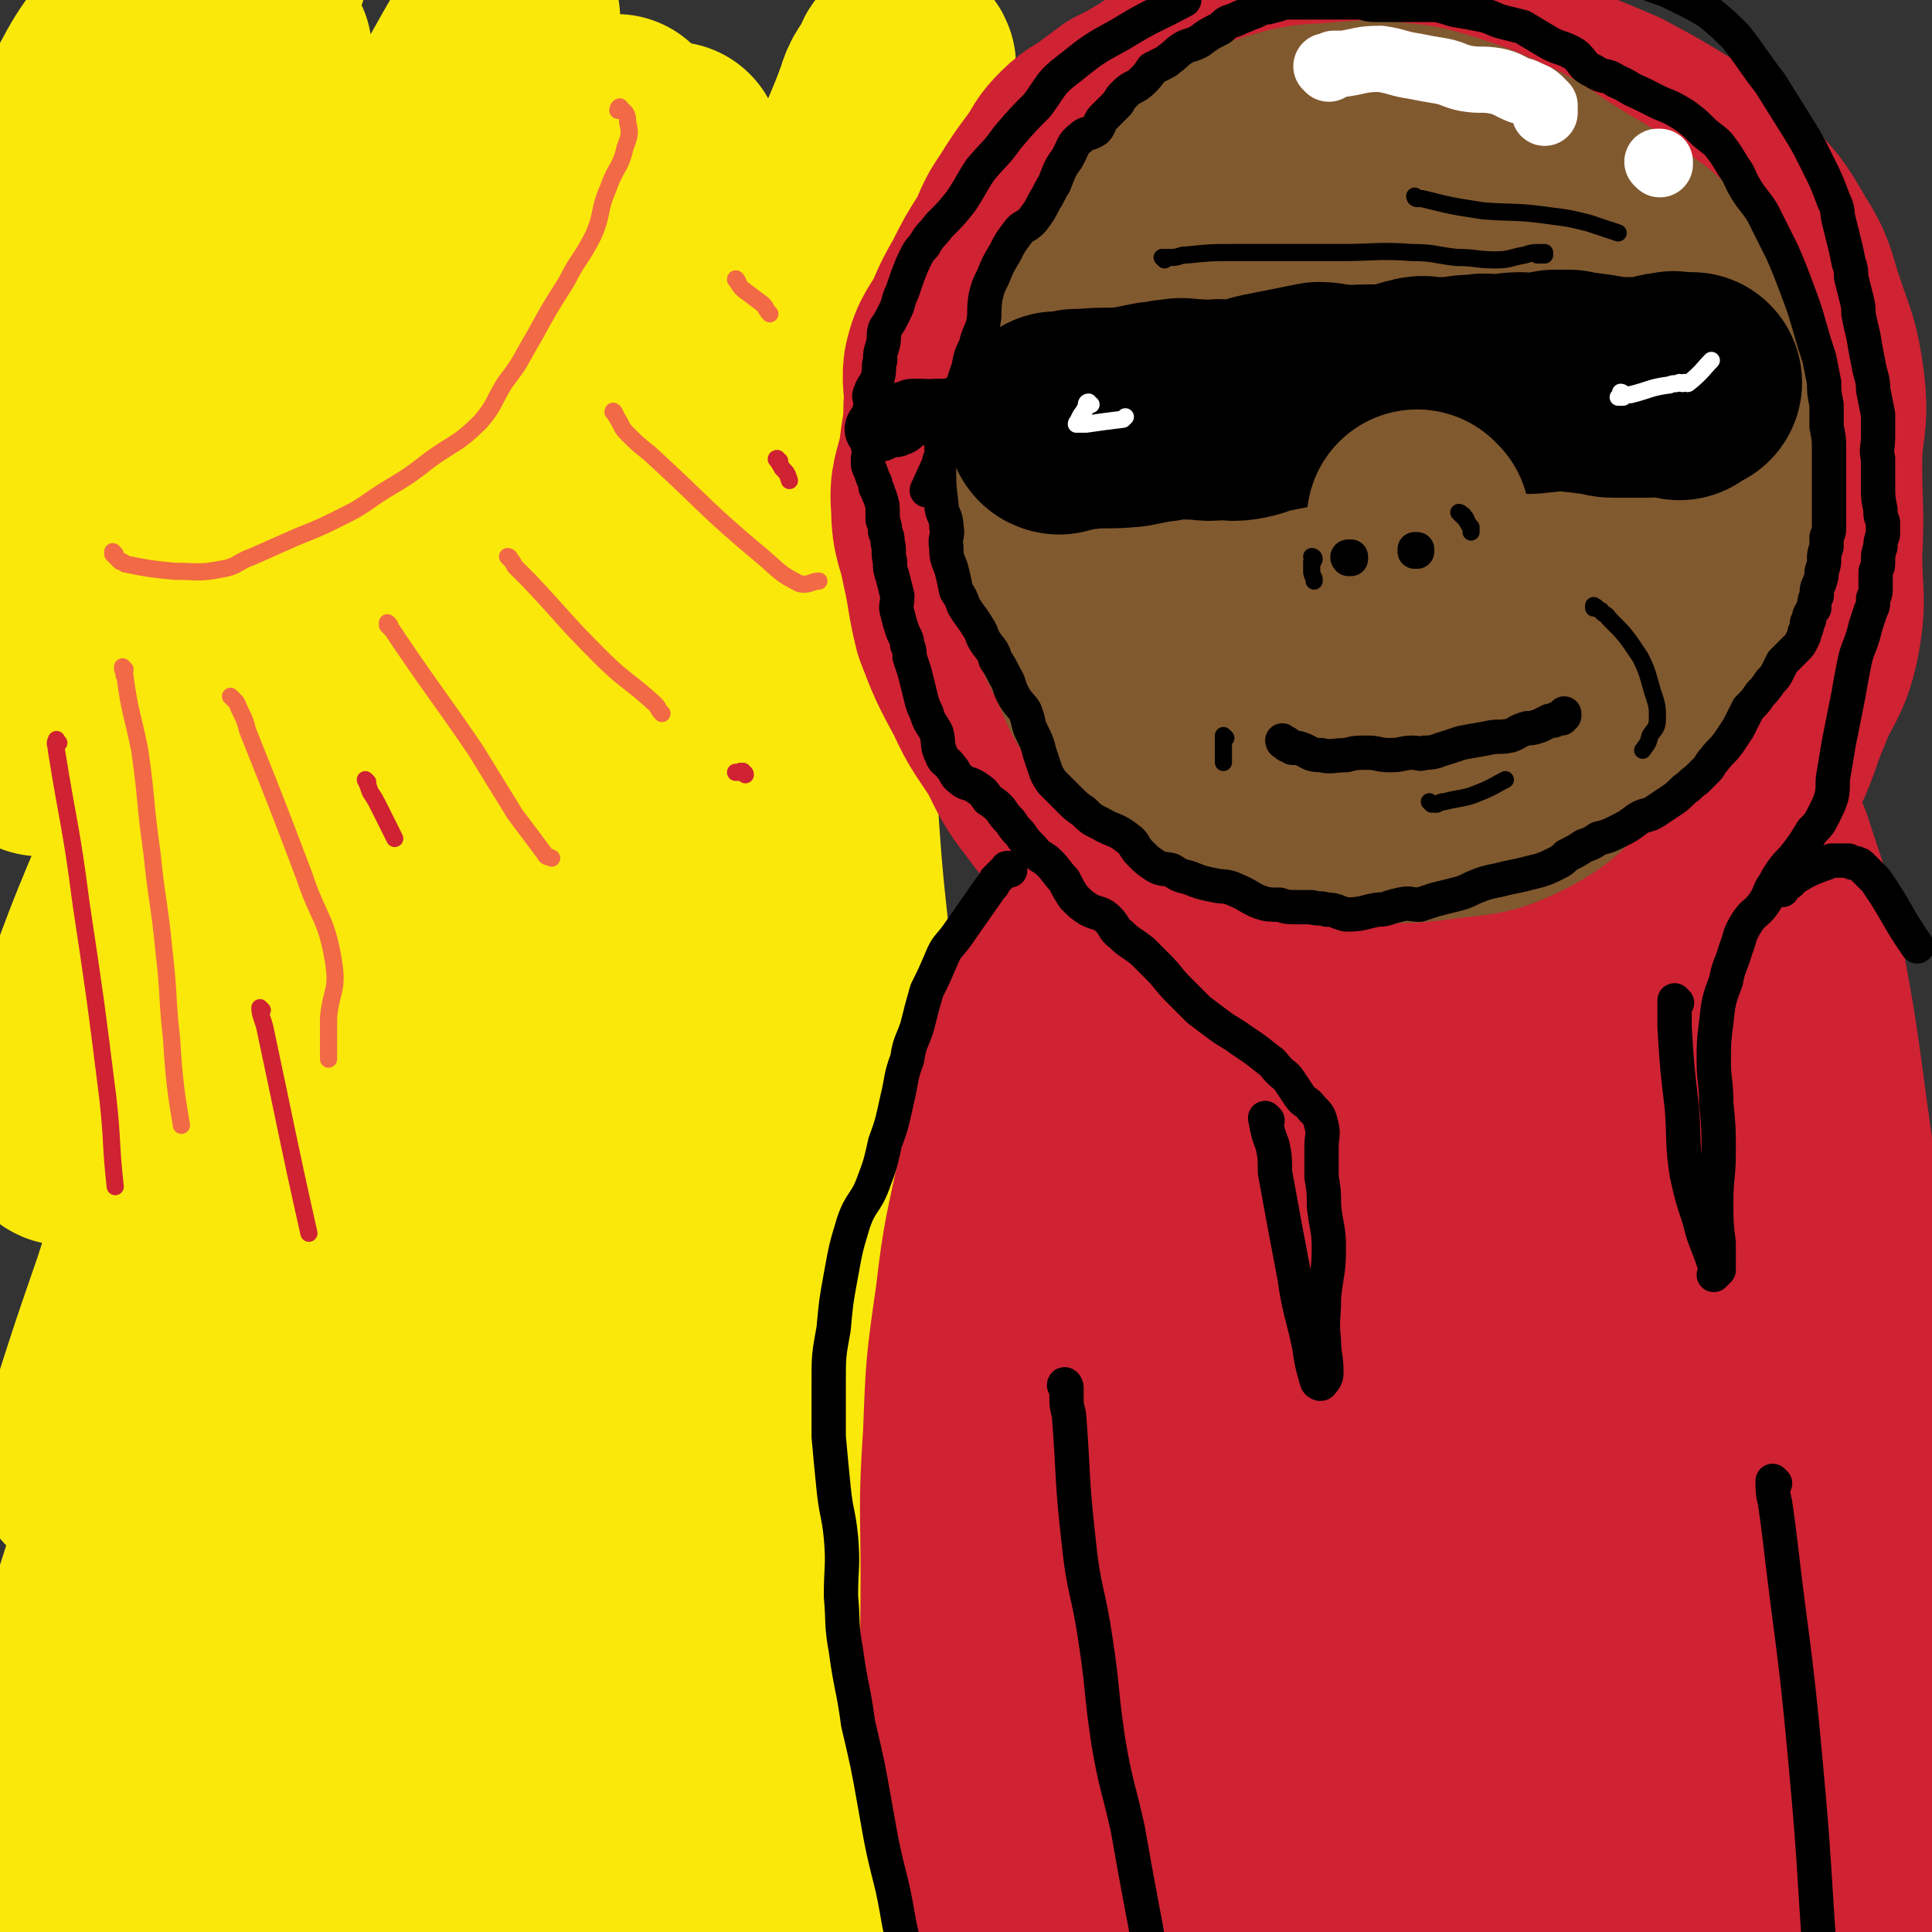
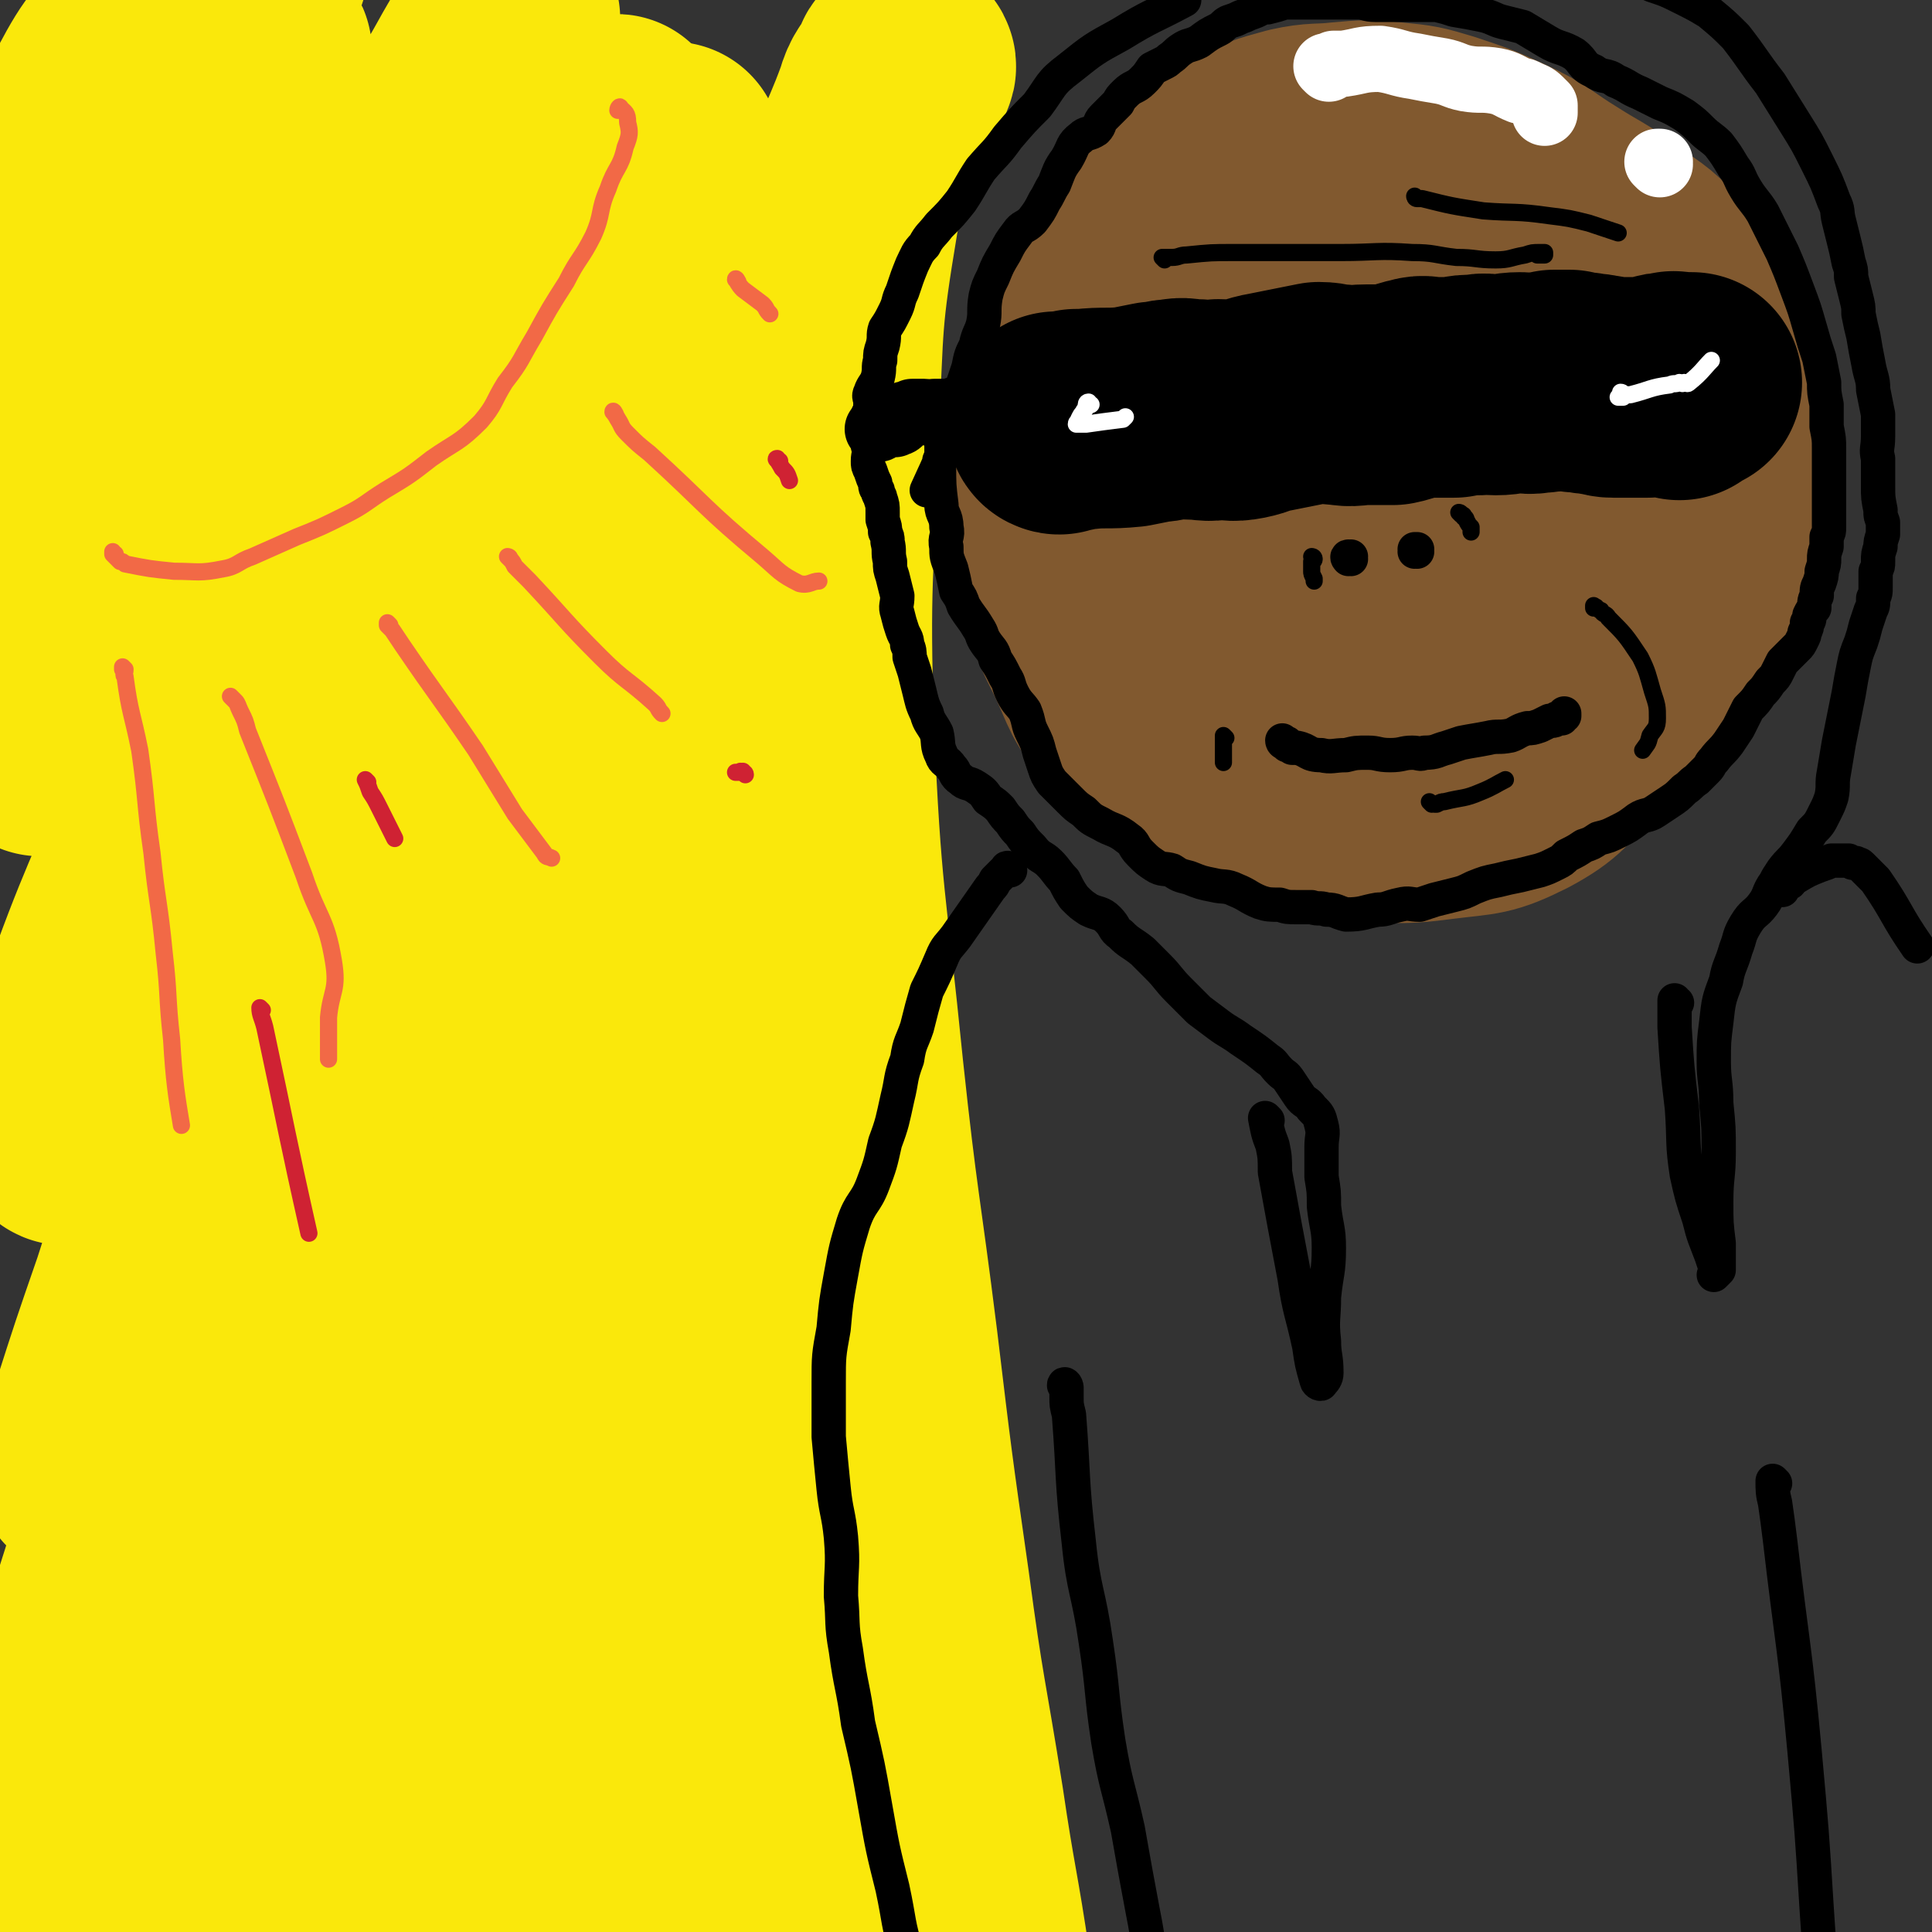
<svg xmlns="http://www.w3.org/2000/svg" viewBox="0 0 788 788" version="1.1">
  <rect x="0" y="0" width="788" height="788" fill="#333333" stroke="none" />
  <g fill="none" stroke="#FAE80B" stroke-width="90" stroke-linecap="round" stroke-linejoin="round">
    <path d="M165,138c0,0 0,0 -1,-1 0,0 0,0 0,0 -1,-1 -1,-1 -2,-2 -1,-2 -1,-2 -2,-4 -8,-8 -8,-8 -17,-15 -4,-4 -4,-4 -8,-8 " />
    <path d="M51,130c0,0 -1,-1 -1,-1 0,0 0,1 0,1 0,0 0,-1 1,-1 1,-2 0,-2 1,-5 12,-27 12,-26 23,-53 10,-27 10,-27 20,-54 4,-12 4,-12 8,-24 1,-4 3,-7 2,-7 -1,-1 -4,2 -6,5 -12,16 -12,16 -22,34 -13,21 -12,22 -24,43 -15,27 -16,27 -31,53 -10,17 -10,17 -19,35 -5,10 -4,11 -8,21 -2,5 -3,8 -3,9 0,1 1,-3 3,-6 9,-19 9,-19 18,-38 17,-34 18,-34 35,-68 10,-22 11,-22 20,-45 4,-10 4,-11 5,-22 1,-3 0,-6 -2,-5 -4,0 -5,3 -9,8 -13,14 -14,13 -23,30 -19,32 -19,32 -32,67 -9,24 -8,25 -13,51 -3,13 -2,13 -4,26 0,5 -1,10 1,9 2,0 4,-5 7,-11 30,-47 29,-48 60,-94 19,-28 19,-28 38,-55 5,-6 8,-12 10,-12 2,-1 0,5 -2,11 -7,24 -8,23 -16,47 -12,33 -12,32 -24,65 -14,40 -14,40 -28,80 -8,23 -8,23 -15,46 -3,12 -4,12 -5,24 -1,5 -1,12 2,10 15,-14 19,-20 34,-42 22,-34 20,-35 40,-70 23,-40 22,-41 46,-80 21,-33 23,-32 45,-64 11,-17 10,-18 21,-35 1,-3 4,-7 4,-5 -2,7 -3,11 -8,22 -17,36 -19,35 -36,71 -24,54 -23,55 -46,110 -23,55 -23,55 -45,111 -19,47 -21,47 -38,95 -5,14 -3,15 -6,30 -2,8 -5,16 -2,16 4,0 10,-7 15,-17 14,-30 11,-32 23,-63 21,-52 18,-53 42,-104 23,-52 24,-52 53,-100 22,-39 23,-39 49,-76 15,-21 16,-21 33,-42 4,-5 5,-7 9,-10 1,-1 0,1 -1,3 -12,22 -13,21 -24,44 -26,54 -26,54 -49,108 -27,64 -27,64 -52,128 -21,55 -21,55 -41,112 -14,40 -13,41 -26,81 -9,26 -9,26 -17,51 -3,10 -7,22 -6,21 1,-2 5,-14 10,-27 14,-39 12,-40 27,-78 22,-55 20,-56 47,-108 24,-46 28,-44 56,-87 18,-28 19,-27 37,-55 6,-9 10,-16 10,-20 1,-2 -5,3 -8,8 -21,34 -23,34 -40,70 -31,63 -31,63 -56,128 -27,68 -24,69 -47,138 -20,60 -21,59 -39,120 -9,30 -10,31 -13,62 -1,5 3,11 5,9 10,-13 13,-20 20,-41 15,-40 12,-41 24,-82 16,-56 13,-57 32,-112 17,-50 19,-49 39,-98 14,-31 15,-30 29,-60 4,-10 9,-18 9,-20 0,-1 -7,6 -11,14 -17,34 -17,34 -31,70 -22,59 -22,59 -40,119 -19,62 -17,63 -33,126 -14,56 -18,55 -27,111 -4,21 -3,24 1,42 2,5 7,8 11,5 13,-13 14,-18 23,-39 19,-47 14,-49 31,-97 21,-59 19,-60 44,-118 18,-42 21,-41 42,-82 10,-19 10,-19 19,-39 2,-2 4,-7 4,-4 -9,21 -13,25 -22,51 -15,49 -13,50 -27,100 -16,59 -17,59 -32,119 -11,45 -11,45 -20,90 -3,18 -6,20 -5,36 0,3 5,4 7,1 11,-20 11,-23 18,-47 13,-48 8,-50 22,-98 13,-45 15,-45 31,-90 11,-28 10,-29 22,-57 3,-6 8,-15 9,-11 1,9 -2,18 -4,36 -7,44 -6,44 -13,89 -9,49 -11,49 -21,99 -7,35 -7,35 -13,71 -2,11 -6,22 -2,23 3,1 10,-8 15,-19 13,-27 11,-29 21,-58 10,-30 7,-32 20,-60 6,-11 12,-21 18,-19 6,3 5,15 7,30 5,41 5,41 8,82 2,20 1,20 1,40 " />
    <path d="M274,63c0,0 0,-1 -1,-1 0,0 1,0 1,0 0,0 -1,0 -1,0 0,0 0,0 0,0 0,1 0,1 0,3 -2,25 -3,25 -4,50 -2,33 -2,33 -3,67 -2,49 -2,49 -3,98 0,59 0,59 1,117 1,64 3,64 4,128 2,58 1,58 3,116 1,45 0,45 2,90 2,35 2,35 6,70 2,19 1,19 6,37 2,6 5,13 7,10 4,-6 5,-14 6,-29 2,-34 0,-34 -1,-69 -1,-48 -1,-48 -3,-95 -2,-55 -5,-55 -6,-110 -1,-55 0,-55 0,-110 1,-50 -1,-50 2,-100 2,-44 2,-44 9,-87 5,-36 6,-35 15,-70 7,-29 6,-29 16,-57 7,-20 8,-19 16,-38 7,-14 7,-14 13,-28 4,-10 3,-10 7,-19 1,-4 2,-4 3,-8 1,-1 0,-2 0,-1 -1,0 -1,1 -1,2 -4,7 -5,6 -7,13 -8,22 -11,22 -15,46 -7,42 -6,43 -8,86 -2,62 -4,62 -2,124 3,69 5,69 12,139 6,56 7,55 14,111 6,50 6,50 13,99 6,45 7,45 14,89 5,34 6,34 11,68 3,20 3,20 4,40 1,6 2,12 -1,11 -5,0 -8,-5 -13,-12 -16,-27 -15,-27 -28,-56 -16,-36 -17,-36 -31,-73 -12,-35 -11,-36 -21,-72 -10,-38 -11,-38 -19,-76 -9,-44 -8,-45 -14,-89 -5,-37 -4,-37 -6,-75 -3,-31 -2,-31 -3,-63 -2,-28 -2,-28 -3,-55 0,-19 1,-19 0,-38 0,-14 -1,-14 -2,-27 -1,-4 0,-5 -2,-7 -1,-1 -3,-1 -4,0 -7,12 -9,12 -14,26 -9,33 -9,34 -13,68 -6,53 -5,53 -7,107 -2,58 -1,58 0,117 0,50 0,50 3,99 2,33 1,33 6,66 5,25 7,24 13,49 2,6 2,6 3,12 " />
  </g>
  <g fill="none" stroke="#F26946" stroke-width="7" stroke-linecap="round" stroke-linejoin="round">
    <path d="M47,226c-1,0 -1,0 -1,-1 0,0 0,1 0,1 1,1 1,1 1,1 1,1 1,1 2,2 1,0 1,0 2,1 10,2 10,2 20,3 10,0 10,1 20,-1 6,-1 6,-3 12,-5 9,-4 9,-4 18,-8 10,-4 10,-4 20,-9 8,-4 8,-5 16,-10 10,-6 10,-6 19,-13 10,-7 11,-6 20,-15 6,-7 5,-8 10,-16 7,-9 6,-9 12,-19 6,-11 6,-11 13,-22 5,-10 6,-9 11,-19 4,-9 2,-10 6,-19 3,-9 5,-8 7,-17 2,-5 2,-6 1,-10 0,-4 -1,-4 -3,-6 0,-1 -1,0 -1,1 " />
    <path d="M51,273c0,0 -1,-1 -1,-1 0,0 0,0 0,1 0,0 0,0 1,0 0,2 -1,2 0,3 2,15 3,15 6,30 3,21 2,21 5,42 2,20 3,20 5,41 2,17 1,17 3,35 1,17 2,23 4,35 " />
    <path d="M95,285c0,0 -1,-1 -1,-1 0,0 1,1 2,2 1,1 1,2 2,4 2,4 2,4 3,8 12,30 12,30 23,59 6,18 9,17 12,35 2,12 -1,12 -2,23 0,9 0,9 0,17 " />
    <path d="M159,255c0,0 -1,-1 -1,-1 0,0 0,1 0,1 1,1 1,1 2,2 2,3 2,3 4,6 15,22 15,21 30,43 8,13 8,13 16,26 6,8 6,8 12,16 1,2 1,1 3,2 " />
    <path d="M208,228c0,0 -1,-1 -1,-1 0,0 1,0 1,1 1,1 1,1 2,3 3,3 3,3 6,6 15,16 14,16 29,31 10,10 11,9 22,19 2,2 1,2 3,4 " />
    <path d="M251,169c0,0 -1,-2 -1,-1 0,0 1,1 2,3 2,3 1,3 4,6 4,4 4,4 9,8 23,21 22,22 46,42 7,6 7,7 15,11 4,1 5,-1 8,-1 " />
    <path d="M301,115c0,0 -1,-2 -1,-1 1,1 1,2 3,4 4,3 4,3 8,6 2,2 1,2 3,4 " />
  </g>
  <g fill="none" stroke="#CF2233" stroke-width="7" stroke-linecap="round" stroke-linejoin="round">
-     <path d="M24,303c-1,-1 -1,-2 -1,-1 -1,1 0,2 0,4 5,31 6,31 10,62 6,40 6,40 11,80 2,18 1,18 3,36 " />
    <path d="M107,412c0,0 -1,-1 -1,-1 0,3 1,4 2,8 9,42 9,44 18,84 " />
    <path d="M150,319c0,0 -1,-1 -1,-1 1,2 1,2 2,5 2,3 2,3 4,7 3,6 4,8 6,12 " />
    <path d="M304,316c0,-1 -1,-1 -1,-1 0,-1 0,0 0,0 0,0 0,0 -1,0 0,-1 0,0 0,0 -1,0 -1,0 -2,0 " />
    <path d="M318,188c-1,0 -2,-1 -1,-1 0,1 1,2 2,4 2,2 2,2 3,5 " />
  </g>
  <g fill="none" stroke="#CF2233" stroke-width="90" stroke-linecap="round" stroke-linejoin="round">
-     <path d="M528,23c0,0 0,-1 -1,-1 0,0 1,1 0,1 0,0 -1,0 -2,0 -1,0 -1,0 -3,1 -10,1 -10,1 -19,3 -8,2 -8,3 -16,6 -5,1 -5,1 -9,3 -4,2 -4,3 -8,5 -5,3 -5,3 -11,6 -4,3 -4,3 -8,6 -5,4 -6,3 -11,8 -5,5 -4,5 -8,11 -6,8 -6,8 -11,16 -5,7 -4,8 -8,15 -5,8 -5,8 -9,16 -4,7 -4,7 -7,14 -4,8 -6,8 -8,17 -1,7 1,8 0,16 0,10 -1,10 -2,20 -2,10 -4,11 -3,21 0,11 2,11 4,22 3,13 2,13 5,25 5,13 5,13 12,26 5,11 6,11 13,22 5,10 5,11 12,20 8,11 9,11 19,21 10,11 9,11 20,21 9,9 8,10 19,17 11,8 12,6 25,12 10,5 9,6 20,10 10,3 10,1 21,3 11,2 11,3 21,4 12,1 12,2 24,0 11,-2 12,-3 23,-8 10,-4 9,-6 19,-11 10,-6 11,-4 22,-10 9,-5 9,-5 17,-12 8,-8 8,-9 14,-18 7,-9 6,-9 12,-20 6,-10 7,-10 12,-21 5,-11 4,-11 9,-23 5,-13 8,-13 11,-27 3,-16 1,-17 1,-34 1,-18 0,-18 0,-37 0,-16 3,-16 1,-32 -2,-15 -3,-15 -8,-30 -4,-12 -3,-13 -10,-24 -7,-12 -7,-12 -17,-22 -10,-10 -10,-10 -21,-18 -13,-8 -13,-8 -26,-15 -14,-6 -14,-6 -28,-11 -15,-4 -15,-6 -29,-8 -17,-3 -17,-4 -34,-3 -19,1 -19,1 -38,6 -20,4 -21,3 -38,13 -18,10 -17,13 -32,28 -16,16 -19,15 -29,34 -11,19 -11,21 -14,43 -4,25 -3,26 1,51 5,27 4,29 17,53 13,24 14,25 34,44 23,19 24,20 52,32 25,10 27,8 54,11 23,2 24,3 47,-2 19,-4 21,-3 36,-16 17,-14 18,-17 27,-37 11,-24 9,-26 13,-52 5,-24 5,-25 5,-49 -1,-18 -1,-18 -7,-35 -5,-16 -5,-18 -16,-30 -13,-13 -15,-11 -32,-19 -18,-9 -18,-11 -38,-14 -19,-3 -20,-5 -39,0 -20,5 -23,5 -38,20 -18,17 -18,20 -27,44 -12,29 -12,31 -14,63 -1,28 -1,30 7,57 6,18 7,21 21,33 13,11 16,11 33,13 18,2 19,2 37,-4 20,-5 22,-5 38,-18 16,-14 17,-16 25,-35 10,-24 10,-26 11,-51 2,-25 0,-25 -5,-49 -3,-13 -2,-15 -11,-25 -7,-7 -10,-9 -20,-9 -12,1 -13,4 -23,12 -16,11 -18,11 -29,27 -15,23 -15,25 -22,51 -6,20 -7,23 -3,43 3,14 5,17 17,24 12,9 15,8 31,8 17,-1 18,-3 34,-10 16,-7 19,-6 31,-18 11,-11 12,-13 15,-27 4,-15 3,-17 -1,-31 -3,-13 -4,-15 -13,-25 -8,-9 -10,-10 -22,-13 -12,-2 -14,-1 -26,3 -15,5 -17,5 -29,16 -11,10 -10,12 -17,26 -5,11 -7,12 -6,24 0,10 1,12 7,20 4,6 5,7 12,9 9,2 11,1 20,-1 10,-3 11,-3 18,-9 8,-7 7,-8 11,-17 4,-7 4,-8 6,-15 1,-4 1,-5 0,-8 -1,-2 -2,-3 -4,-2 -5,1 -5,2 -11,4 -7,4 -9,2 -14,7 -5,6 -4,8 -7,16 -4,8 -4,7 -7,15 -1,6 -1,6 -1,12 0,3 1,3 1,6 0,1 0,1 0,1 -1,0 -1,1 -1,1 -1,0 -1,0 -3,0 -5,-1 -5,-1 -9,-2 -8,0 -9,-1 -16,0 -9,2 -9,3 -17,5 -12,4 -12,3 -23,8 -12,6 -11,7 -22,14 -10,7 -10,7 -19,15 -10,10 -11,9 -19,21 -10,13 -10,13 -18,28 -8,17 -7,18 -13,35 -7,19 -8,19 -13,38 -6,21 -6,21 -11,42 -5,25 -6,25 -9,51 -4,28 -4,28 -5,55 -2,30 -1,30 -1,59 0,27 -1,27 2,54 2,23 3,23 6,46 3,21 2,22 6,43 3,16 3,17 8,32 4,9 5,9 10,17 2,3 4,5 5,4 3,-4 1,-7 2,-14 4,-19 5,-19 8,-38 5,-35 3,-35 7,-70 5,-45 5,-45 10,-90 5,-52 3,-52 8,-104 5,-46 4,-46 12,-91 5,-31 5,-31 13,-62 5,-15 6,-15 12,-30 0,-2 2,-5 2,-4 0,6 -1,9 -2,17 -3,28 -5,28 -6,55 -2,43 -1,43 0,86 1,56 2,56 5,112 3,51 4,51 7,102 2,32 1,32 4,65 1,13 0,14 3,27 0,1 3,3 3,1 3,-12 3,-14 3,-29 1,-41 -1,-41 0,-83 0,-56 0,-56 1,-112 2,-53 3,-53 5,-106 1,-40 0,-40 2,-79 1,-19 0,-20 3,-39 0,-2 2,-5 2,-3 2,10 0,14 2,27 6,39 6,39 14,78 9,52 11,51 20,104 8,51 6,51 14,102 4,35 3,35 11,69 4,19 5,18 11,36 2,5 2,8 4,10 1,0 2,-2 2,-5 0,-22 -1,-23 -3,-46 -3,-48 -6,-48 -8,-96 -2,-55 -4,-55 -1,-110 1,-39 5,-39 10,-78 4,-29 4,-29 8,-58 2,-11 2,-17 5,-22 1,-2 3,3 4,8 4,22 2,22 6,44 7,53 8,53 16,105 9,55 9,55 19,109 7,34 7,34 16,67 6,23 6,23 14,47 3,11 5,12 7,21 0,1 -1,1 -2,0 -5,-18 -4,-18 -8,-37 -10,-44 -11,-44 -20,-89 -10,-47 -13,-47 -18,-95 -4,-36 -2,-36 0,-72 1,-26 1,-26 5,-52 3,-13 3,-13 9,-25 2,-5 3,-9 6,-8 5,1 6,6 9,13 10,26 8,26 17,53 11,31 13,30 21,62 13,53 10,54 21,107 5,24 7,23 11,48 3,14 2,14 4,29 2,8 2,8 4,16 1,2 3,7 2,5 -6,-27 -8,-31 -15,-63 -11,-50 -12,-50 -20,-101 -6,-42 -5,-42 -9,-85 -3,-35 -2,-35 -5,-70 -2,-22 -4,-22 -6,-45 0,-9 -1,-13 0,-18 0,-2 1,2 2,4 1,4 2,4 3,7 6,19 7,19 11,38 10,51 8,51 16,102 5,38 5,38 12,76 7,41 8,40 15,81 4,24 4,24 5,48 2,17 1,17 1,34 -1,15 -1,15 -4,30 -2,11 -2,11 -6,22 -2,5 -2,7 -6,10 -2,2 -3,1 -6,-1 -14,-7 -14,-7 -27,-17 -14,-11 -14,-11 -27,-24 -8,-9 -7,-10 -14,-21 -2,-3 -1,-5 -4,-7 -1,-1 -3,1 -3,2 -2,4 -1,5 -1,9 1,8 1,8 2,16 1,11 0,11 3,21 3,16 5,16 9,32 5,20 5,20 9,40 " />
-   </g>
+     </g>
  <g fill="none" stroke="#81592F" stroke-width="90" stroke-linecap="round" stroke-linejoin="round">
    <path d="M532,57c0,-1 -1,-1 -1,-1 -1,0 -1,0 -1,1 -1,0 -1,0 -3,1 -1,1 -2,1 -3,2 -12,7 -12,7 -24,15 -6,5 -6,5 -12,11 -4,3 -4,3 -6,8 -3,5 -2,5 -4,10 -4,8 -4,7 -7,15 -3,7 -2,7 -5,14 -2,7 -2,7 -4,14 -2,8 -1,8 -4,16 -2,9 -3,8 -5,17 -2,8 -2,9 -1,17 0,9 1,8 3,17 2,8 1,8 4,16 3,9 3,9 7,17 4,7 4,7 10,14 4,6 4,7 11,11 9,6 10,5 21,9 9,4 9,4 19,7 11,4 11,5 22,8 11,3 11,3 23,4 10,1 10,1 20,0 11,0 11,1 22,-1 10,-2 10,-3 20,-6 8,-3 9,-2 16,-5 9,-4 9,-4 17,-10 6,-4 7,-4 12,-10 4,-5 4,-6 7,-12 4,-10 2,-11 5,-21 3,-9 5,-9 7,-17 2,-9 1,-9 2,-18 1,-10 2,-10 3,-20 0,-10 -1,-10 -2,-19 -1,-7 -1,-7 -3,-14 -3,-10 -3,-11 -8,-20 -6,-9 -6,-9 -14,-16 -8,-9 -9,-8 -18,-15 -11,-8 -11,-7 -22,-14 -13,-8 -12,-9 -25,-15 -11,-5 -11,-5 -23,-9 -10,-3 -10,-3 -20,-4 -10,-1 -10,-1 -21,0 -9,1 -10,0 -19,2 -11,3 -11,3 -21,8 -8,4 -9,3 -16,9 -7,6 -6,7 -12,14 -6,7 -6,7 -11,15 -8,11 -9,10 -15,22 -5,9 -5,10 -8,20 -4,8 -4,8 -6,17 -3,10 -2,11 -4,21 -1,13 -2,13 -2,26 0,15 0,15 3,30 4,14 4,14 11,28 6,13 5,14 14,24 11,12 12,12 25,20 16,9 16,9 33,14 18,5 18,5 37,6 16,2 16,2 32,0 16,-2 17,-1 31,-8 13,-7 12,-9 23,-19 10,-9 10,-10 19,-21 8,-10 9,-9 14,-20 5,-9 4,-10 6,-20 2,-12 3,-12 3,-24 0,-11 0,-11 -2,-22 -3,-14 -4,-14 -9,-27 -5,-14 -4,-15 -12,-26 -6,-11 -7,-11 -17,-19 -9,-8 -9,-8 -21,-14 -14,-7 -14,-8 -30,-11 -16,-4 -17,-4 -33,-2 -16,1 -18,0 -32,8 -14,7 -14,9 -24,21 -12,13 -13,13 -19,29 -8,18 -8,19 -10,38 -1,17 -2,18 4,34 5,14 7,15 18,26 10,9 11,8 24,13 12,4 13,5 26,5 16,0 17,0 32,-5 14,-4 15,-3 26,-12 11,-8 11,-10 17,-22 6,-12 7,-13 8,-26 0,-13 -1,-14 -6,-26 -3,-8 -3,-11 -9,-15 -5,-3 -7,-2 -14,0 -7,2 -9,3 -14,10 -6,8 -5,9 -8,19 -3,10 -4,10 -4,20 0,8 0,9 5,16 4,5 5,7 11,7 8,1 9,-1 17,-5 7,-4 8,-3 15,-9 6,-6 6,-7 10,-15 2,-5 4,-7 2,-12 -3,-10 -5,-12 -13,-18 -6,-4 -8,-4 -15,-2 -11,3 -10,6 -21,12 -15,8 -17,6 -31,17 -13,11 -13,16 -21,26 " />
    <path d="M527,141c0,0 -1,-1 -1,-1 0,0 1,1 1,2 0,1 0,1 0,3 0,5 0,6 0,10 " />
  </g>
  <g fill="none" stroke="#000000" stroke-width="90" stroke-linecap="round" stroke-linejoin="round">
    <path d="M432,173c0,0 -1,0 -1,-1 0,0 0,0 1,0 0,0 0,0 1,0 1,0 1,0 2,0 2,0 2,0 4,-1 1,0 1,0 3,0 9,-1 9,0 19,-1 5,-1 5,-1 10,-2 4,0 4,-1 8,-1 4,-1 4,0 8,0 5,0 5,1 10,0 5,0 5,1 10,0 5,-1 5,-2 11,-3 5,-1 5,-1 10,-2 5,-1 5,-1 10,-2 4,0 4,1 9,1 5,1 5,0 10,0 5,0 5,0 11,0 5,-1 5,-2 10,-3 3,-1 3,0 7,0 4,0 4,0 8,0 5,-1 5,-1 10,-1 3,-1 3,0 7,0 5,0 5,-1 10,-1 3,0 3,1 7,0 3,0 3,0 7,-1 3,0 3,0 6,0 3,1 3,1 6,1 3,1 3,0 6,1 3,0 3,1 6,1 4,0 4,0 9,0 2,0 2,0 5,0 2,0 2,-1 4,-1 3,-1 3,-1 6,-1 1,-1 1,0 2,0 1,0 1,0 2,0 0,0 0,0 1,0 1,0 1,0 1,0 1,0 1,0 1,0 1,0 1,0 1,0 0,0 0,0 0,0 0,0 -1,0 -1,0 -2,1 -2,1 -4,3 " />
  </g>
  <g fill="none" stroke="#81592F" stroke-width="90" stroke-linecap="round" stroke-linejoin="round">
-     <path d="M579,213c-1,0 -1,0 -1,-1 0,0 0,1 0,1 0,0 0,0 0,0 " />
-   </g>
+     </g>
  <g fill="none" stroke="#000000" stroke-width="27" stroke-linecap="round" stroke-linejoin="round">
    <path d="M421,165c0,0 -1,-1 -1,-1 0,0 0,0 0,0 0,0 0,0 0,0 0,0 0,0 -1,0 0,0 0,0 -1,0 -1,0 -1,0 -2,0 -1,0 -1,0 -2,0 -6,0 -6,0 -12,1 -4,1 -4,1 -8,1 -4,1 -4,1 -7,2 -3,0 -3,0 -6,0 -2,1 -2,0 -4,0 -3,0 -3,0 -5,0 -1,1 -2,1 -3,1 -1,2 -1,2 -2,3 -1,1 -1,0 -2,1 -1,0 -1,0 -2,0 -1,0 -2,0 -3,0 0,0 0,1 -1,1 0,1 -1,1 -1,1 0,0 0,0 0,0 " />
  </g>
  <g fill="none" stroke="#FFFFFF" stroke-width="7" stroke-linecap="round" stroke-linejoin="round">
    <path d="M445,165c-1,0 -1,-1 -1,-1 -1,0 -1,1 -1,2 0,1 -1,1 -1,2 -1,1 -1,1 -2,3 0,1 -1,1 -1,2 0,0 1,0 1,0 1,0 1,0 3,0 7,-1 7,-1 15,-2 0,0 0,0 1,-1 " />
    <path d="M662,161c0,0 0,-1 -1,-1 0,0 0,1 -1,2 0,0 0,0 1,0 0,0 0,0 1,0 1,-1 1,-1 3,-1 8,-2 8,-3 16,-4 2,-1 2,0 4,-1 1,0 1,1 2,0 1,0 1,1 2,0 5,-4 6,-6 9,-9 " />
  </g>
  <g fill="none" stroke="#000000" stroke-width="14" stroke-linecap="round" stroke-linejoin="round">
    <path d="M578,225c0,0 0,0 -1,-1 0,0 1,0 1,0 0,0 0,1 -1,1 0,0 0,0 0,0 0,0 0,-1 1,-1 " />
    <path d="M551,228c-1,0 -1,-1 -1,-1 -1,0 0,1 0,1 1,0 1,-1 1,-1 " />
    <path d="M524,303c-1,0 -1,-1 -1,-1 0,0 0,1 1,1 0,0 0,0 0,0 1,0 1,0 1,1 1,0 1,0 2,1 1,0 1,0 2,0 5,1 4,3 10,3 4,1 5,0 10,0 4,-1 4,-1 9,-1 4,0 4,1 9,1 5,0 5,-1 9,-1 3,0 3,1 5,0 5,0 5,-1 9,-2 3,-1 3,-1 6,-2 5,-1 6,-1 11,-2 4,-1 4,0 9,-1 3,-1 3,-2 7,-3 2,0 2,0 5,-1 2,-1 2,-1 4,-2 2,0 2,0 3,-1 1,0 1,0 2,0 0,-1 0,0 1,-1 0,0 0,0 0,-1 " />
  </g>
  <g fill="none" stroke="#000000" stroke-width="7" stroke-linecap="round" stroke-linejoin="round">
    <path d="M651,248c-1,0 -1,0 -1,-1 0,0 0,0 0,1 1,0 1,-1 1,0 1,0 1,1 2,1 1,2 2,1 3,3 7,7 7,7 13,16 3,6 3,7 5,14 2,6 2,6 2,11 0,4 -1,4 -3,7 -1,4 -1,3 -3,6 " />
    <path d="M584,328c0,0 -1,-1 -1,-1 0,0 1,1 2,1 0,0 0,0 1,0 2,-1 2,-1 3,-1 8,-2 8,-1 15,-4 5,-2 6,-3 10,-5 " />
    <path d="M500,301c0,0 -1,-1 -1,-1 0,1 0,2 0,3 0,4 0,5 0,8 " />
    <path d="M596,210c0,0 -1,-1 -1,-1 0,0 1,0 1,1 1,0 1,0 1,1 1,0 1,1 1,1 1,2 1,2 2,3 0,1 0,1 0,2 " />
    <path d="M536,228c0,0 -1,-1 -1,-1 0,0 1,0 1,1 0,1 -1,1 -1,1 0,2 0,2 0,4 0,1 0,1 1,3 0,0 0,0 0,1 " />
    <path d="M475,106c0,0 -1,-1 -1,-1 1,0 2,0 4,0 3,0 3,-1 6,-1 10,-1 10,-1 19,-1 22,0 22,0 44,0 14,0 15,-1 29,0 9,0 9,1 18,2 8,0 8,1 16,1 6,0 6,-1 12,-2 3,-1 3,-1 6,-1 1,0 1,0 2,0 0,0 0,1 0,1 -1,0 -2,0 -3,0 " />
    <path d="M578,81c0,0 -1,-1 -1,-1 0,0 0,1 1,1 0,0 1,0 2,0 12,3 12,3 25,5 13,1 13,0 27,2 8,1 8,1 16,3 6,2 6,2 12,4 " />
  </g>
  <g fill="none" stroke="#000000" stroke-width="14" stroke-linecap="round" stroke-linejoin="round">
    <path d="M412,355c-1,0 -1,-1 -1,-1 -1,0 0,1 0,1 -1,0 -1,0 -2,1 0,0 0,0 -1,1 -1,1 -1,1 -2,2 -1,2 -1,2 -2,3 -7,10 -7,10 -14,20 -3,4 -4,4 -6,9 -3,7 -3,7 -6,13 -2,7 -2,7 -4,15 -2,6 -3,6 -4,13 -3,8 -2,8 -4,16 -2,9 -2,10 -5,18 -2,9 -2,9 -5,17 -3,8 -5,7 -8,16 -3,10 -3,10 -5,21 -2,11 -2,11 -3,22 -2,11 -2,11 -2,22 0,11 0,11 0,22 1,11 1,11 2,21 1,10 2,10 3,20 1,12 0,12 0,24 1,11 0,11 2,22 2,15 3,15 5,30 4,17 4,17 7,34 3,17 3,17 7,33 3,14 2,14 6,27 3,9 3,10 9,18 5,7 6,7 13,13 8,5 9,4 16,10 3,2 2,2 4,5 " />
    <path d="M435,566c0,-1 -1,-2 -1,-1 0,0 0,0 1,1 0,2 0,2 0,4 0,3 0,3 1,7 2,26 1,26 4,52 2,20 4,20 7,41 3,20 2,20 5,40 3,18 4,18 8,36 3,17 3,17 6,33 3,15 2,15 6,30 3,11 3,12 9,23 5,9 8,10 13,17 " />
    <path d="M517,457c0,0 -1,-1 -1,-1 1,5 1,6 3,11 1,5 1,5 1,11 4,22 4,22 8,43 2,14 3,14 6,28 1,7 1,7 3,14 0,1 2,2 2,1 1,-1 2,-2 2,-4 0,-7 -1,-7 -1,-13 -1,-9 0,-9 0,-18 1,-10 2,-10 2,-20 0,-8 -1,-8 -2,-17 0,-6 0,-6 -1,-12 0,-6 0,-6 0,-12 0,-5 1,-5 0,-9 -1,-4 -1,-4 -4,-7 -2,-3 -3,-2 -5,-5 -2,-3 -2,-3 -4,-6 -2,-3 -2,-2 -4,-4 -3,-3 -2,-3 -5,-5 -5,-4 -5,-4 -11,-8 -4,-3 -5,-3 -9,-6 -4,-3 -4,-3 -8,-6 -4,-4 -4,-4 -8,-8 -5,-5 -4,-5 -9,-10 -3,-3 -3,-3 -6,-6 -5,-4 -5,-3 -9,-7 -3,-2 -2,-3 -5,-6 -3,-3 -4,-2 -8,-4 -3,-2 -3,-2 -6,-5 -2,-3 -2,-3 -4,-7 -3,-3 -3,-4 -6,-7 -3,-3 -4,-2 -7,-6 -3,-3 -3,-3 -5,-6 -2,-2 -2,-2 -4,-5 -2,-2 -2,-2 -4,-5 -2,-2 -2,-2 -5,-4 -2,-3 -2,-3 -5,-5 -3,-2 -4,-1 -6,-3 -3,-2 -2,-3 -4,-5 -2,-3 -3,-2 -4,-5 -2,-4 -1,-5 -2,-9 -2,-4 -3,-4 -4,-8 -2,-4 -2,-5 -3,-9 -1,-4 -1,-4 -2,-8 -1,-3 -1,-3 -2,-6 0,-2 0,-3 -1,-5 0,-3 -1,-3 -2,-6 -1,-3 -1,-3 -2,-7 -1,-3 0,-3 0,-7 -1,-4 -1,-4 -2,-8 -1,-3 -1,-3 -1,-6 -1,-4 0,-4 -1,-8 0,-2 0,-2 -1,-4 0,-2 0,-2 -1,-5 0,-1 0,-1 0,-3 0,-3 0,-3 -1,-6 0,-1 -1,-1 -1,-3 -1,-1 -1,-1 -1,-3 -1,-2 -1,-2 -2,-5 -1,-2 -1,-2 -1,-4 0,-3 1,-3 0,-6 0,-3 -1,-3 -1,-7 0,-3 1,-3 1,-6 1,-2 1,-2 1,-5 0,-2 -1,-2 0,-4 1,-3 2,-3 3,-6 1,-4 0,-4 1,-7 0,-3 0,-3 1,-6 1,-4 0,-4 1,-7 2,-3 2,-3 4,-7 2,-4 1,-4 3,-8 2,-6 2,-6 4,-11 2,-4 2,-5 5,-8 2,-4 3,-4 6,-8 5,-5 5,-5 9,-10 4,-6 4,-7 8,-13 6,-7 6,-6 11,-13 6,-7 6,-7 12,-13 6,-8 5,-9 13,-15 10,-8 10,-8 21,-14 13,-8 13,-7 26,-14 " />
    <path d="M684,409c-1,0 -1,-1 -1,-1 0,0 0,1 0,1 0,2 0,2 0,4 0,3 0,3 0,6 1,16 1,16 3,33 1,14 0,14 2,27 2,9 2,9 5,18 2,8 2,7 5,15 1,3 1,3 2,6 0,1 -1,2 -1,2 0,0 1,-1 2,-2 0,-5 0,-5 0,-11 -1,-8 -1,-8 -1,-17 0,-10 1,-10 1,-20 0,-10 0,-10 -1,-20 0,-9 -1,-9 -1,-17 0,-8 0,-8 1,-16 1,-9 1,-9 4,-17 1,-6 2,-6 4,-13 2,-5 1,-5 4,-10 3,-5 4,-4 7,-8 3,-4 2,-5 5,-9 1,-2 1,-2 3,-5 3,-4 3,-3 6,-7 3,-4 3,-4 6,-9 3,-3 3,-3 5,-7 2,-4 2,-4 3,-7 1,-5 0,-5 1,-10 1,-6 1,-6 2,-12 1,-5 1,-5 2,-10 1,-5 1,-5 2,-10 1,-6 1,-6 2,-11 1,-5 1,-5 3,-10 1,-3 1,-3 2,-7 1,-3 1,-3 2,-6 1,-2 1,-2 1,-5 1,-2 1,-2 1,-5 0,-3 0,-3 0,-6 1,-2 1,-2 1,-4 0,-3 0,-3 1,-6 0,-2 0,-2 1,-5 0,-2 0,-2 0,-5 -1,-3 -1,-2 -1,-5 -1,-5 -1,-5 -1,-10 0,-5 0,-5 0,-11 -1,-4 0,-4 0,-9 0,-5 0,-5 0,-9 -1,-5 -1,-5 -2,-10 0,-5 -1,-5 -2,-11 -1,-5 -1,-5 -2,-11 -1,-4 -1,-4 -2,-9 0,-3 0,-3 -1,-7 -1,-4 -1,-4 -2,-8 0,-3 0,-3 -1,-6 -1,-5 -1,-5 -2,-9 -1,-4 -1,-4 -2,-8 -1,-4 0,-4 -2,-8 -3,-8 -3,-8 -7,-16 -4,-8 -4,-8 -9,-16 -5,-8 -5,-8 -10,-16 -7,-9 -7,-10 -14,-19 -5,-5 -5,-5 -11,-10 -5,-3 -5,-3 -11,-6 -6,-3 -6,-3 -12,-5 -7,-3 -7,-3 -14,-5 -6,-2 -6,-2 -13,-3 -15,-3 -15,-3 -30,-5 -7,-1 -7,-1 -14,-1 " />
    <path d="M386,182c-1,0 -1,-1 -1,-1 -1,0 0,1 -1,1 0,0 0,0 0,0 0,0 0,0 0,1 0,0 0,0 0,1 0,1 0,1 0,2 -1,2 -1,2 -1,3 0,9 0,9 1,17 0,4 2,4 2,9 1,4 -1,4 0,8 0,4 0,4 2,9 1,4 1,4 2,9 2,3 2,3 3,6 3,5 3,4 6,9 2,3 1,3 3,6 2,3 3,3 4,7 2,3 2,3 4,7 2,3 1,3 3,7 2,4 3,4 5,7 2,5 1,5 3,9 2,4 2,4 3,8 1,3 1,3 2,6 1,3 1,3 3,6 3,3 3,3 7,7 3,3 3,3 6,5 3,3 3,3 7,5 5,3 6,2 11,6 3,2 2,3 5,6 3,3 3,3 6,5 3,2 4,1 7,2 3,2 3,2 7,3 5,2 5,2 10,3 4,1 5,0 9,2 5,2 5,3 10,5 3,1 4,1 8,1 3,1 3,1 7,1 3,0 3,0 6,0 3,1 3,0 6,1 4,0 4,1 8,2 7,0 7,-1 13,-2 4,0 4,-1 9,-2 4,-1 4,0 8,0 3,-1 3,-1 6,-2 4,-1 4,-1 8,-2 4,-1 4,-1 8,-3 5,-2 5,-2 10,-3 4,-1 4,-1 9,-2 4,-1 4,-1 8,-2 3,-1 3,-1 7,-3 2,-1 2,-1 4,-3 4,-2 4,-2 7,-4 3,-1 3,-1 6,-3 4,-1 4,-1 8,-3 4,-2 4,-2 8,-5 3,-2 4,-1 7,-3 3,-2 3,-2 6,-4 3,-2 3,-2 6,-5 3,-2 2,-2 5,-4 2,-2 2,-2 4,-4 2,-2 1,-2 3,-4 3,-4 3,-3 6,-7 2,-3 2,-3 4,-6 2,-4 2,-4 4,-8 3,-3 3,-3 5,-6 2,-2 2,-2 4,-5 2,-2 2,-2 3,-4 1,-2 1,-2 2,-4 3,-3 3,-3 6,-6 1,-1 1,-1 2,-3 1,-2 1,-2 1,-3 1,-2 1,-2 1,-4 1,-1 1,-1 1,-3 1,-2 1,-2 2,-3 0,-3 0,-3 1,-5 0,-3 0,-3 1,-5 1,-3 1,-3 1,-5 1,-3 1,-3 1,-5 0,-2 0,-2 1,-5 0,-2 0,-2 0,-4 1,-2 1,-2 1,-4 0,-2 0,-2 0,-4 0,-3 0,-3 0,-5 0,-3 0,-3 0,-7 0,-4 0,-4 0,-8 0,-4 0,-4 0,-8 0,-4 0,-4 -1,-9 0,-5 0,-5 0,-9 -1,-5 -1,-5 -1,-9 -1,-5 -1,-5 -2,-10 -2,-6 -2,-6 -4,-13 -2,-7 -2,-7 -5,-15 -3,-8 -3,-8 -6,-15 -4,-8 -4,-8 -8,-16 -3,-5 -4,-5 -7,-10 -3,-5 -2,-5 -5,-9 -3,-5 -3,-5 -6,-9 -3,-3 -4,-3 -7,-6 -3,-3 -3,-3 -7,-6 -5,-3 -5,-3 -10,-5 -4,-2 -4,-2 -8,-4 -5,-2 -5,-3 -10,-5 -4,-3 -5,-1 -9,-4 -5,-2 -4,-4 -8,-7 -5,-3 -6,-2 -11,-5 -5,-3 -5,-3 -10,-6 -4,-1 -4,-1 -8,-2 -4,-1 -4,-2 -9,-3 -5,-1 -5,-1 -11,-2 -3,-1 -3,-1 -7,-2 -5,0 -5,0 -11,0 -3,0 -3,0 -7,0 -3,0 -3,0 -7,0 -4,0 -4,-1 -7,-1 -3,0 -3,0 -7,0 -4,0 -4,0 -9,0 -3,0 -3,0 -7,0 -3,0 -3,0 -7,0 -3,1 -3,1 -7,2 -3,0 -3,1 -6,2 -3,1 -2,1 -5,2 -2,1 -2,1 -5,2 -2,1 -2,2 -4,3 -4,2 -4,2 -8,5 -4,2 -4,1 -7,3 -3,2 -2,2 -5,4 -1,1 -1,1 -3,2 -2,1 -2,1 -4,2 -2,3 -2,3 -4,5 -3,3 -4,2 -7,5 -2,2 -2,2 -3,4 -3,3 -3,3 -6,6 -2,2 -1,3 -3,5 -3,2 -4,1 -6,3 -4,3 -3,4 -6,9 -3,4 -3,5 -5,10 -2,3 -2,4 -4,7 -2,4 -2,4 -5,8 -3,3 -4,2 -6,5 -3,4 -3,4 -5,8 -3,5 -3,5 -5,10 -2,4 -2,4 -3,8 -1,6 0,6 -1,11 -1,4 -2,4 -3,9 -2,4 -2,4 -3,9 -2,6 -2,6 -4,12 -2,6 -1,7 -3,13 -4,13 -6,16 -10,25 " />
  </g>
  <g fill="none" stroke="#FFFFFF" stroke-width="27" stroke-linecap="round" stroke-linejoin="round">
    <path d="M542,28c0,0 -1,-1 -1,-1 0,0 1,0 1,0 1,0 1,0 2,-1 2,0 2,0 4,0 7,-1 7,-2 15,-2 7,1 7,2 14,3 5,1 5,1 11,2 5,1 5,2 10,3 6,1 6,0 12,1 5,1 5,2 10,4 1,0 1,0 3,1 2,1 3,1 5,3 1,1 1,1 2,2 0,2 0,2 0,3 " />
    <path d="M677,67c0,0 -1,-1 -1,-1 0,0 1,0 1,0 0,0 0,0 0,0 " />
  </g>
  <g fill="none" stroke="#000000" stroke-width="14" stroke-linecap="round" stroke-linejoin="round">
    <path d="M724,605c0,0 -1,-1 -1,-1 0,4 0,5 1,9 1,7 1,7 2,15 5,43 6,43 10,86 3,33 3,33 5,65 2,28 1,28 3,55 1,22 0,22 2,44 3,30 2,31 7,61 3,23 5,26 10,44 " />
    <path d="M727,363c0,0 -1,-1 -1,-1 0,0 1,0 1,-1 2,-1 2,-1 3,-1 1,-1 1,-2 2,-2 5,-3 5,-3 10,-5 3,-1 3,-1 5,-2 2,0 2,0 4,0 2,0 2,0 3,0 2,1 1,1 3,1 1,1 1,0 2,1 1,1 1,1 2,2 2,2 2,2 4,4 9,13 8,14 17,27 " />
  </g>
</svg>